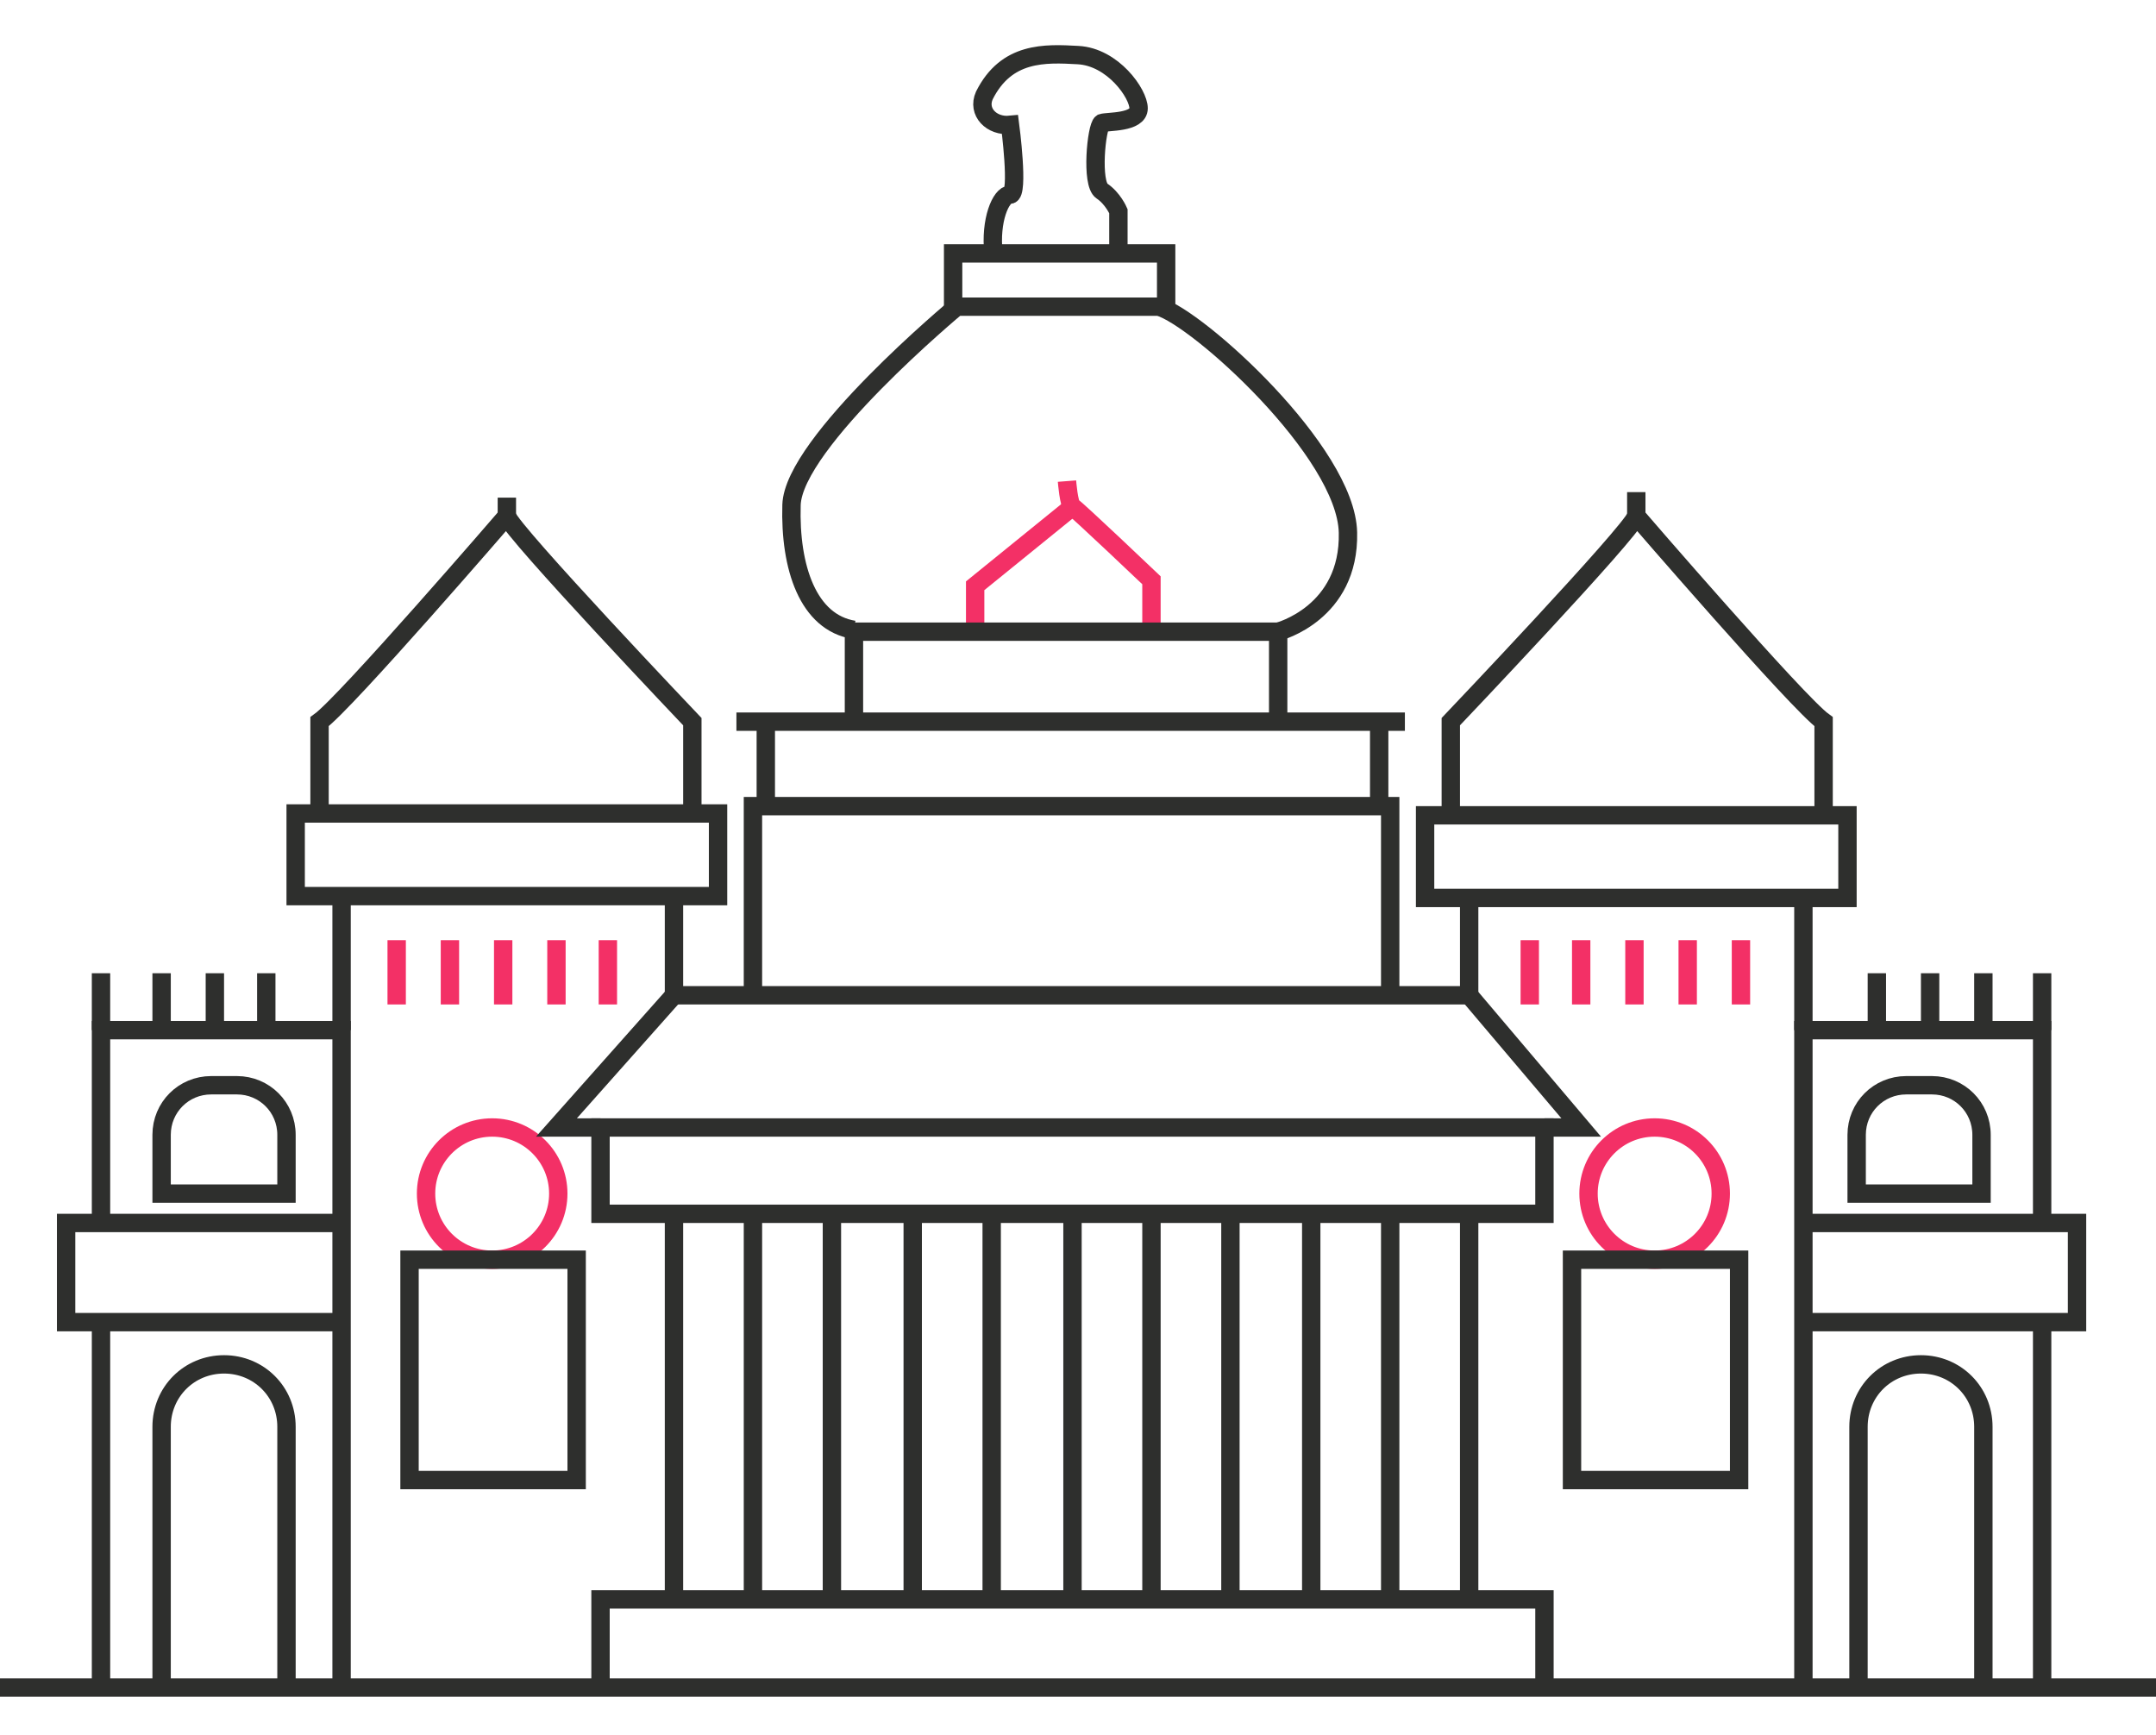
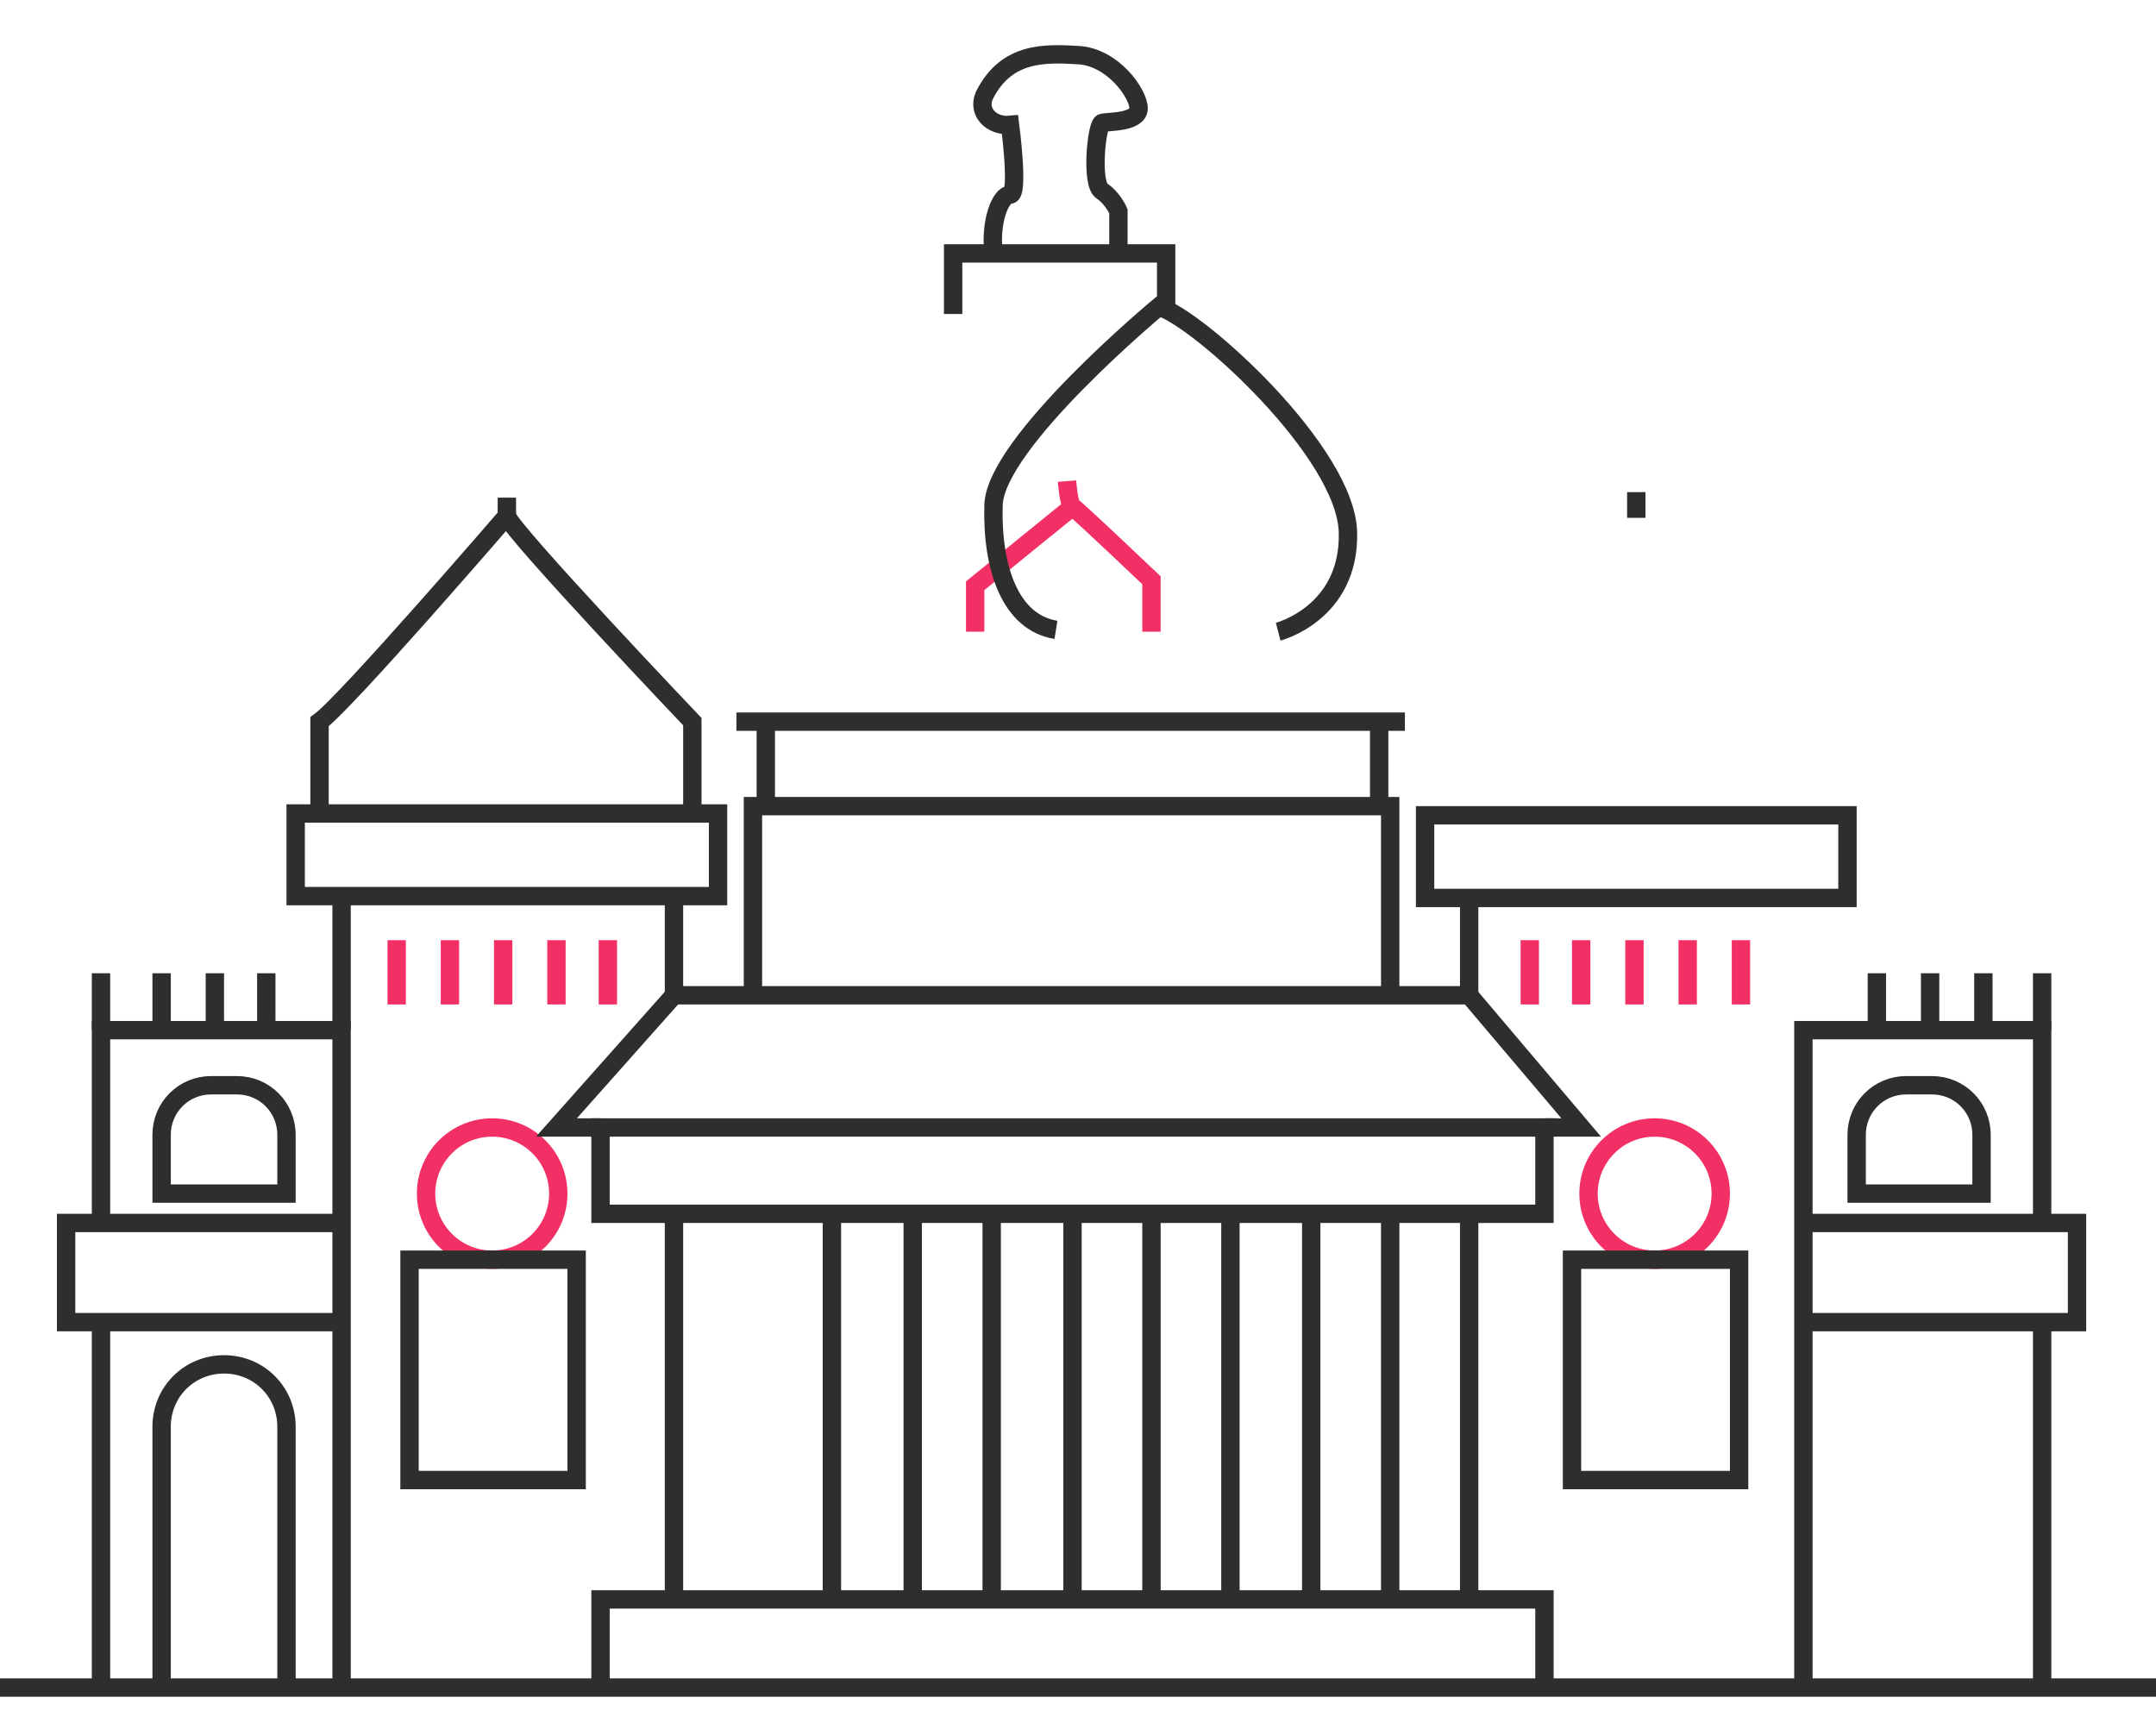
<svg xmlns="http://www.w3.org/2000/svg" version="1.1" id="Layer_1" x="0px" y="0px" viewBox="0 0 117.4 94.5" style="enable-background:new 0 0 117.4 94.5;" xml:space="preserve">
  <style type="text/css">
	.st0{fill:none;stroke:#F33066;stroke-miterlimit:10;}
	.st1{fill:none;stroke:#2E2F2D;stroke-miterlimit:10;}
</style>
  <line class="st0" x1="21.6" y1="51.2" x2="21.6" y2="54.7" />
  <line class="st0" x1="24.5" y1="51.2" x2="24.5" y2="54.7" />
  <line class="st0" x1="27.4" y1="51.2" x2="27.4" y2="54.7" />
  <line class="st0" x1="30.3" y1="51.2" x2="30.3" y2="54.7" />
  <line class="st0" x1="33.1" y1="51.2" x2="33.1" y2="54.7" />
  <line class="st0" x1="83.3" y1="51.2" x2="83.3" y2="54.7" />
  <line class="st0" x1="86.1" y1="51.2" x2="86.1" y2="54.7" />
  <line class="st0" x1="89" y1="51.2" x2="89" y2="54.7" />
  <line class="st0" x1="91.9" y1="51.2" x2="91.9" y2="54.7" />
  <line class="st0" x1="94.8" y1="51.2" x2="94.8" y2="54.7" />
  <circle class="st0" cx="26.8" cy="65" r="3.6" />
  <circle class="st0" cx="90.1" cy="65" r="3.6" />
  <path class="st0" d="M62.7,34.4v-2.8c0,0-4.1-3.9-4.3-4s-0.3-1.4-0.3-1.4" />
  <polyline class="st0" points="53.1,34.4 53.1,31.9 58.4,27.6 " />
  <line class="st1" x1="0" y1="91.9" x2="117.4" y2="91.9" />
  <g>
    <polyline class="st1" points="5.5,66.7 5.5,56.1 18.6,56.1 18.6,91.9  " />
    <line class="st1" x1="5.5" y1="91.9" x2="5.5" y2="71.9" />
    <polyline class="st1" points="18.6,72 5.5,72 3.6,72 3.6,66.6 5.5,66.6 18.6,66.6  " />
    <line class="st1" x1="5.5" y1="56.1" x2="5.5" y2="53" />
    <line class="st1" x1="8.8" y1="56.1" x2="8.8" y2="53" />
    <line class="st1" x1="11.7" y1="56.1" x2="11.7" y2="53" />
    <line class="st1" x1="14.5" y1="56.1" x2="14.5" y2="53" />
    <path class="st1" d="M8.8,91.9V77.7c0-1.9,1.5-3.4,3.4-3.4l0,0c1.9,0,3.4,1.5,3.4,3.4V92" />
    <path class="st1" d="M15.6,65H8.8v-3.2c0-1.5,1.2-2.7,2.7-2.7h1.4c1.5,0,2.7,1.2,2.7,2.7C15.6,61.8,15.6,65,15.6,65z" />
  </g>
  <g>
    <polyline class="st1" points="111.2,66.7 111.2,56.1 98.2,56.1 98.2,91.9  " />
    <line class="st1" x1="111.2" y1="91.9" x2="111.2" y2="71.9" />
    <polyline class="st1" points="98.2,72 111.2,72 113.1,72 113.1,66.6 111.2,66.6 98.2,66.6  " />
    <line class="st1" x1="111.2" y1="56.1" x2="111.2" y2="53" />
    <line class="st1" x1="108" y1="56.1" x2="108" y2="53" />
    <line class="st1" x1="105.1" y1="56.1" x2="105.1" y2="53" />
    <line class="st1" x1="102.2" y1="56.1" x2="102.2" y2="53" />
-     <path class="st1" d="M108,91.9V77.7c0-1.9-1.5-3.4-3.4-3.4l0,0c-1.9,0-3.4,1.5-3.4,3.4V92" />
    <path class="st1" d="M101.1,65h6.8v-3.2c0-1.5-1.2-2.7-2.7-2.7h-1.4c-1.5,0-2.7,1.2-2.7,2.7C101.1,61.8,101.1,65,101.1,65z" />
  </g>
  <rect x="16.1" y="44.3" class="st1" width="23" height="4.5" />
  <path class="st1" d="M37.7,44.3v-5c0,0-9.8-10.3-10.1-11.2c0,0-8.8,10.2-10.2,11.2v4.9" />
  <line class="st1" x1="27.6" y1="28.2" x2="27.6" y2="27.1" />
  <line class="st1" x1="18.6" y1="56.1" x2="18.6" y2="48.8" />
  <g>
    <rect x="77.6" y="44.4" class="st1" width="23" height="4.5" />
-     <path class="st1" d="M79,44.3v-5c0,0,9.8-10.3,10.1-11.2c0,0,8.8,10.2,10.2,11.2v4.9" />
-     <line class="st1" x1="98.2" y1="56.1" x2="98.2" y2="48.8" />
    <polyline class="st1" points="36.7,48.8 36.7,54.2 80,54.2 80,48.8  " />
  </g>
  <line class="st1" x1="89.1" y1="28.2" x2="89.1" y2="26.8" />
  <rect x="22.3" y="68.6" class="st1" width="9.1" height="12" />
  <rect x="85.6" y="68.6" class="st1" width="9.1" height="12" />
  <polyline class="st1" points="32.7,91.9 32.7,87.1 84.1,87.1 84.1,91.9 " />
  <line class="st1" x1="80" y1="87.1" x2="80" y2="66.1" />
  <line class="st1" x1="36.7" y1="87.1" x2="36.7" y2="66.1" />
-   <line class="st1" x1="41" y1="87.1" x2="41" y2="66.1" />
  <line class="st1" x1="45.3" y1="87.1" x2="45.3" y2="66.1" />
  <line class="st1" x1="49.7" y1="87.1" x2="49.7" y2="66.1" />
  <line class="st1" x1="54" y1="87.1" x2="54" y2="66.1" />
  <line class="st1" x1="58.4" y1="87.1" x2="58.4" y2="66.1" />
  <line class="st1" x1="62.7" y1="87.1" x2="62.7" y2="66.1" />
  <line class="st1" x1="67" y1="87.1" x2="67" y2="66.1" />
  <line class="st1" x1="71.4" y1="87.1" x2="71.4" y2="66.1" />
  <line class="st1" x1="75.7" y1="87.1" x2="75.7" y2="66.1" />
  <rect x="32.7" y="61.4" class="st1" width="51.4" height="4.7" />
  <polyline class="st1" points="84.1,61.4 86.1,61.4 80,54.2 " />
  <polyline class="st1" points="32.7,61.4 30.3,61.4 36.7,54.2 " />
  <polyline class="st1" points="41,54.2 41,43.9 75.7,43.9 75.7,54.2 " />
  <line class="st1" x1="75.1" y1="43.9" x2="75.1" y2="39.3" />
  <line class="st1" x1="41.7" y1="43.9" x2="41.7" y2="39.3" />
  <line class="st1" x1="40.1" y1="39.3" x2="76.5" y2="39.3" />
-   <polyline class="st1" points="46.5,39.3 46.5,34.4 69.6,34.4 69.6,39.3 " />
-   <path class="st1" d="M69.6,34.4c0,0,3.9-1,3.8-5.4s-8.2-11.7-10.3-12.3h-11c0,0-8.9,7.4-9,10.8s0.9,6.4,3.4,6.8" />
+   <path class="st1" d="M69.6,34.4c0,0,3.9-1,3.8-5.4s-8.2-11.7-10.3-12.3c0,0-8.9,7.4-9,10.8s0.9,6.4,3.4,6.8" />
  <polyline class="st1" points="51.9,17.1 51.9,13.8 63.5,13.8 63.5,16.8 " />
  <path class="st1" d="M60.9,13.8v-2.3c0,0-0.3-0.7-0.9-1.1s-0.3-3.5,0-3.7c0.3-0.1,2,0,2-0.8S60.6,3.1,58.7,3  c-1.8-0.1-3.9-0.2-5.1,2.2C53.2,6.1,54,6.9,55,6.8c0,0,0.5,3.8,0,3.8s-1.1,1.4-0.9,3.2" />
</svg>